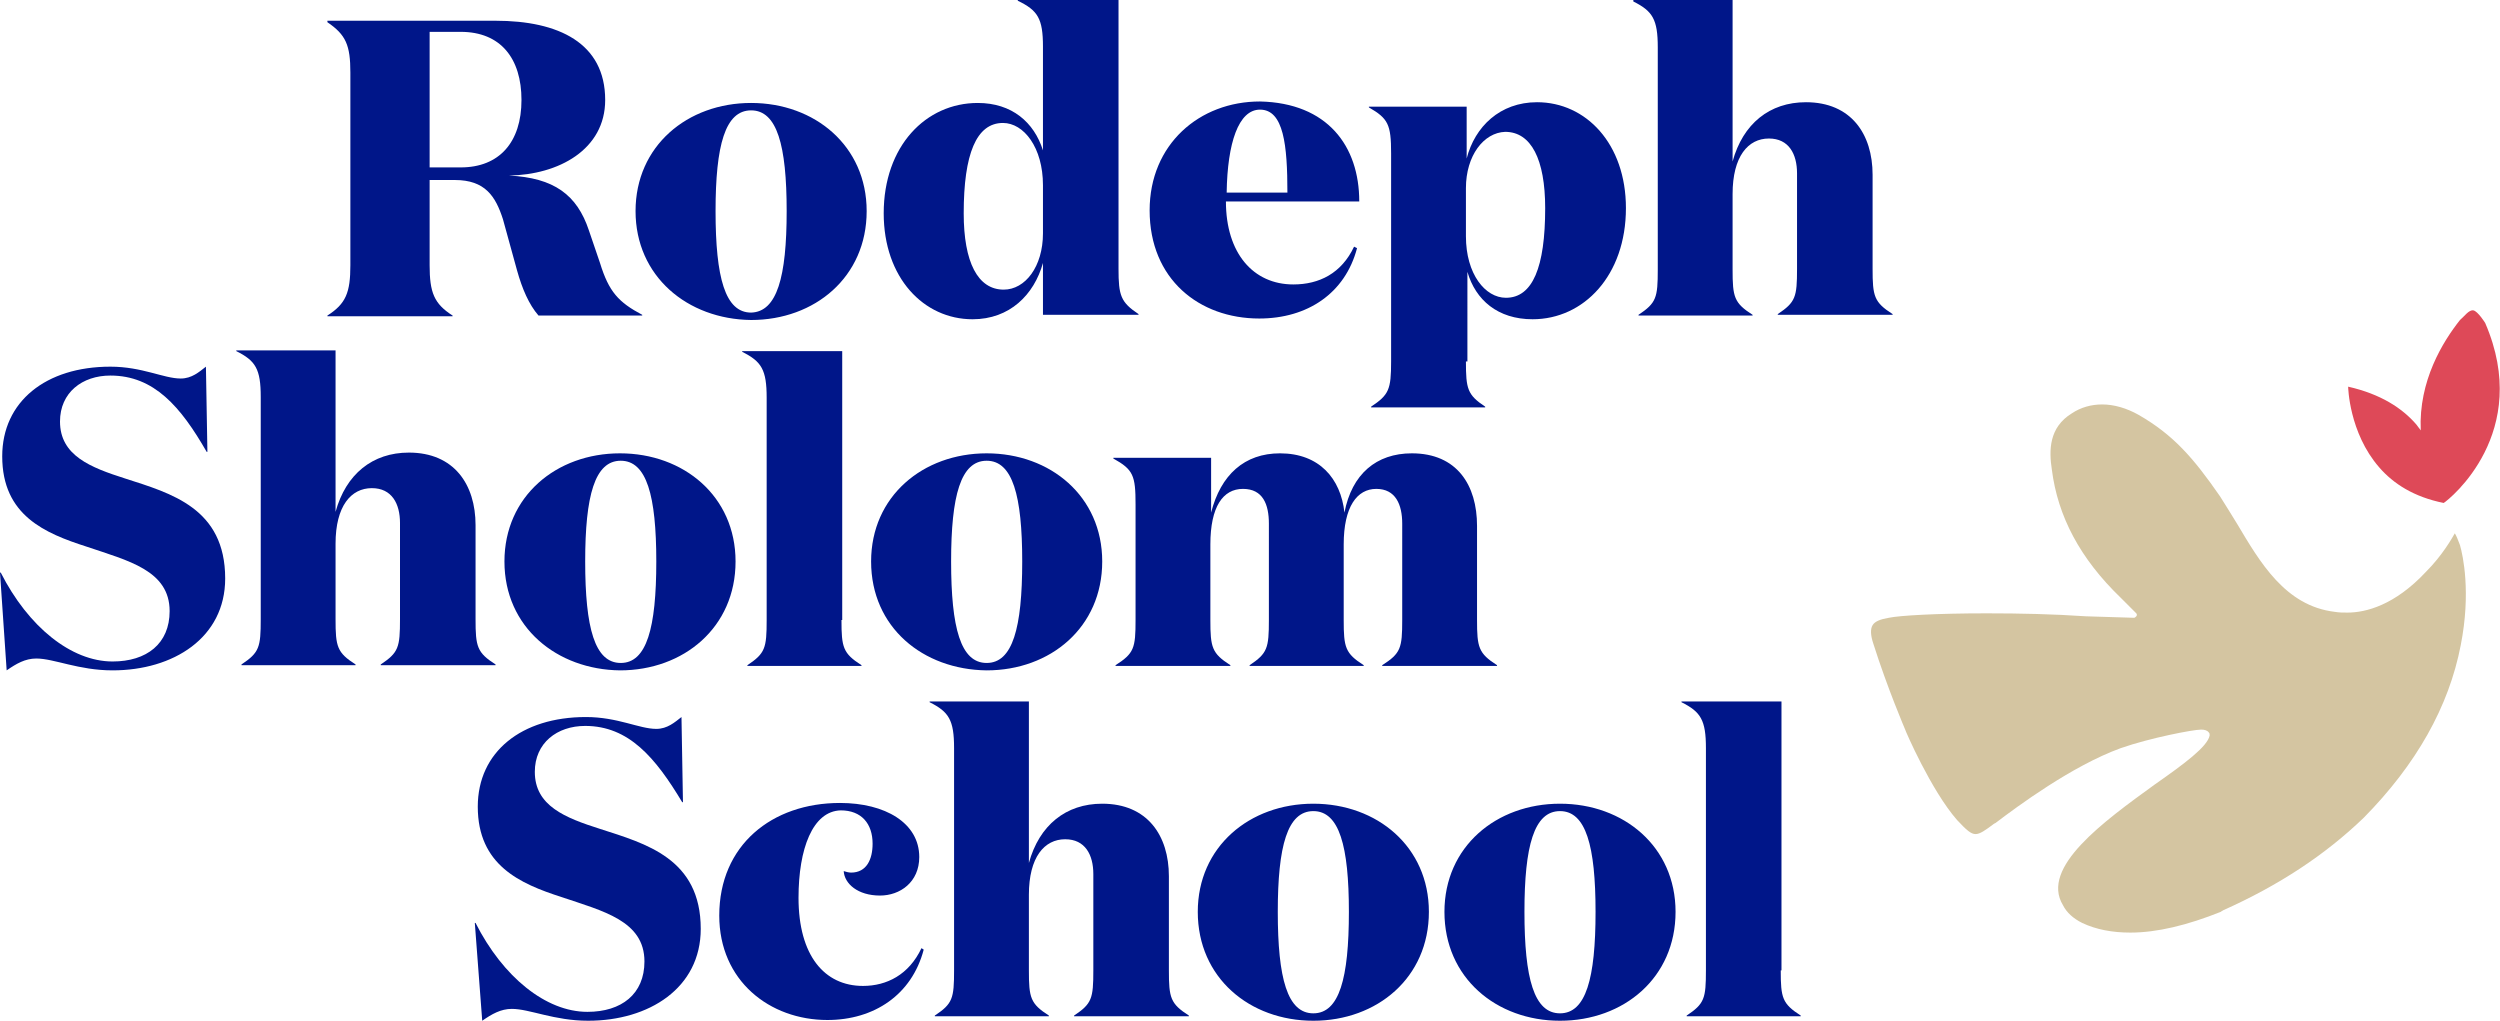
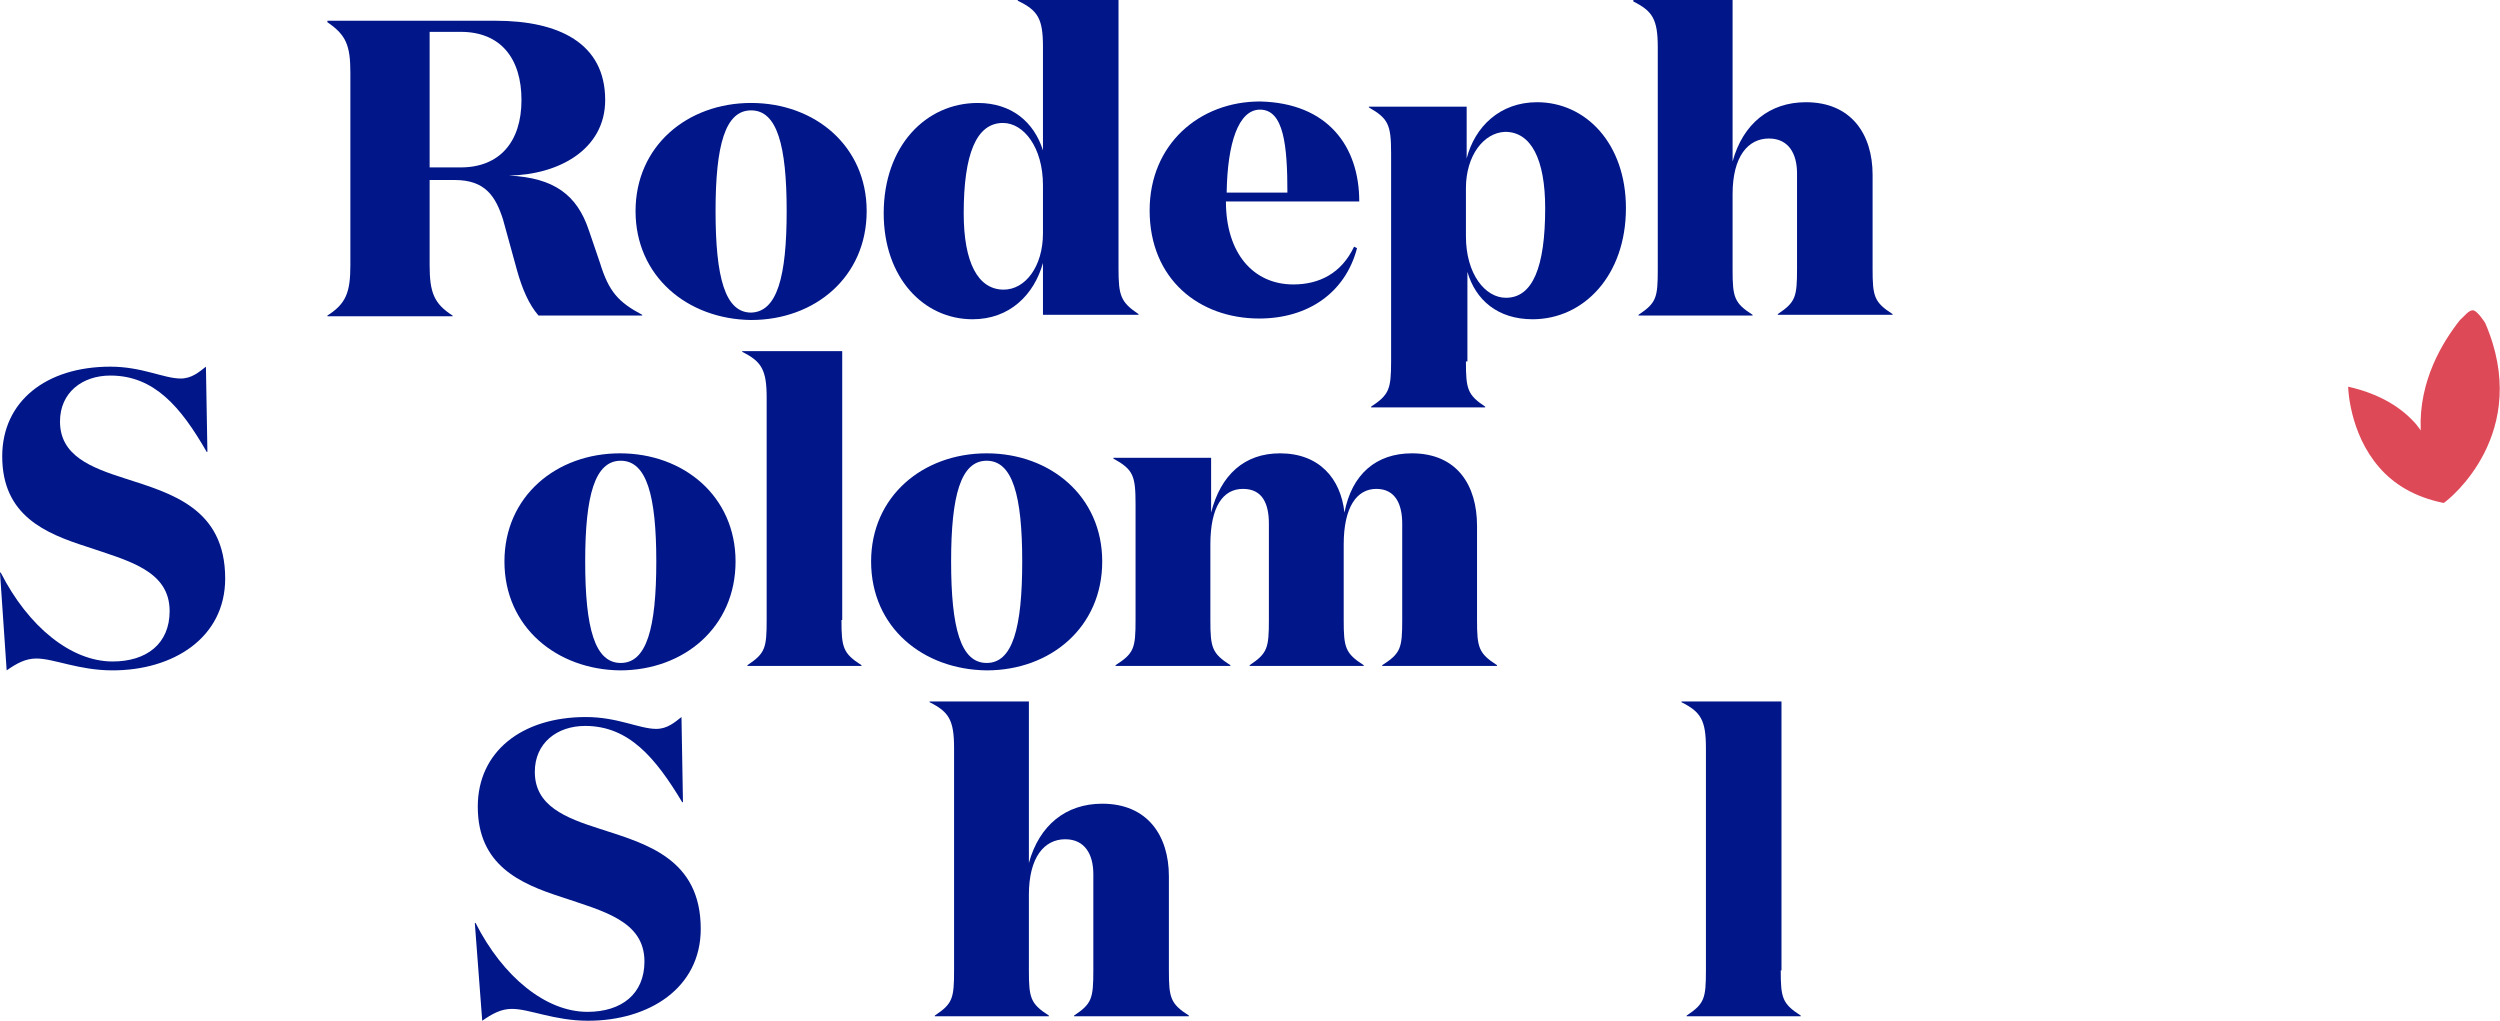
<svg xmlns="http://www.w3.org/2000/svg" xmlns:xlink="http://www.w3.org/1999/xlink" version="1.1" id="Layer_1" x="0px" y="0px" viewBox="0 0 337.5 137.8" style="enable-background:new 0 0 337.5 137.8;" xml:space="preserve">
  <style type="text/css">
	.st0{clip-path:url(#SVGID_2_);}
	.st1{clip-path:url(#SVGID_4_);fill:#001689;}
	.st2{clip-path:url(#SVGID_6_);}
	.st3{clip-path:url(#SVGID_8_);fill:#001689;}
	.st4{clip-path:url(#SVGID_10_);}
	.st5{clip-path:url(#SVGID_12_);fill:#001689;}
	.st6{clip-path:url(#SVGID_14_);}
	.st7{clip-path:url(#SVGID_16_);fill:#001689;}
	.st8{clip-path:url(#SVGID_18_);}
	.st9{clip-path:url(#SVGID_20_);fill:#001689;}
	.st10{clip-path:url(#SVGID_22_);}
	.st11{clip-path:url(#SVGID_24_);fill:#001689;}
	.st12{clip-path:url(#SVGID_26_);}
	.st13{clip-path:url(#SVGID_28_);fill:#001689;}
	.st14{clip-path:url(#SVGID_30_);}
	.st15{clip-path:url(#SVGID_32_);fill:#001689;}
	.st16{clip-path:url(#SVGID_34_);}
	.st17{clip-path:url(#SVGID_36_);fill:#001689;}
	.st18{clip-path:url(#SVGID_38_);}
	.st19{clip-path:url(#SVGID_40_);fill:#001689;}
	.st20{clip-path:url(#SVGID_42_);}
	.st21{clip-path:url(#SVGID_44_);fill:#001689;}
	.st22{clip-path:url(#SVGID_46_);}
	.st23{clip-path:url(#SVGID_48_);fill:#001689;}
	.st24{clip-path:url(#SVGID_50_);}
	.st25{clip-path:url(#SVGID_52_);fill:#001689;}
	.st26{clip-path:url(#SVGID_54_);}
	.st27{clip-path:url(#SVGID_56_);fill:#001689;}
	.st28{clip-path:url(#SVGID_58_);}
	.st29{clip-path:url(#SVGID_60_);fill:#001689;}
	.st30{clip-path:url(#SVGID_62_);}
	.st31{clip-path:url(#SVGID_64_);fill:#001689;}
	.st32{clip-path:url(#SVGID_66_);}
	.st33{clip-path:url(#SVGID_68_);fill:#001689;}
	.st34{clip-path:url(#SVGID_70_);}
	.st35{clip-path:url(#SVGID_72_);fill:#001689;}
	.st36{clip-path:url(#SVGID_74_);}
	.st37{clip-path:url(#SVGID_76_);fill:#D4C5A1;}
	.st38{clip-path:url(#SVGID_78_);}
	.st39{clip-path:url(#SVGID_80_);fill:#DE4958;}
</style>
  <g>
    <g>
      <defs>
        <path id="SVGID_1_" d="M58,22.6h4.2c5.2,0,8.2-3.4,8.2-9.1c0-5.6-2.8-9.2-8.2-9.2H58V22.6z M66.9,2.8c8.5,0,14.8,3,14.8,10.7     c0,6.7-6.3,10.1-13,10.2c6.1,0.3,9.2,2.6,10.8,7.4l1.5,4.4c1.2,3.9,2.5,5.3,5.7,7v0.1h-14c-1.3-1.5-2.2-3.6-2.9-6.1l-1.9-6.9     c-1-3.1-2.4-5.3-6.5-5.3H58v11.5c0,3.7,0.6,5.2,3.1,6.8v0.1H44.2v-0.1c2.5-1.6,3.1-3.1,3.1-6.8v-26c0-3.7-0.6-5.1-3.1-6.8V2.8     H66.9z" />
      </defs>
      <clipPath id="SVGID_2_">
        <use xlink:href="#SVGID_1_" style="overflow:visible;" />
      </clipPath>
      <g class="st0">
        <defs>
          <rect id="SVGID_3_" x="-262.9" y="-108.8" width="2016" height="1628.4" />
        </defs>
        <clipPath id="SVGID_4_">
          <use xlink:href="#SVGID_3_" style="overflow:visible;" />
        </clipPath>
        <rect x="38.2" y="-3.2" class="st1" width="54.4" height="51.8" />
      </g>
    </g>
    <g>
      <defs>
        <path id="SVGID_5_" d="M106.2,28.5c0-8.9-1.3-13.6-4.8-13.6c-3.5,0-4.8,4.7-4.8,13.6c0,9,1.3,13.7,4.8,13.7     C104.9,42.1,106.2,37.4,106.2,28.5 M85.8,28.5c0-8.8,7-14.6,15.6-14.6c8.6,0,15.6,5.8,15.6,14.6c0,8.9-7,14.7-15.6,14.7     C92.8,43.1,85.8,37.3,85.8,28.5" />
      </defs>
      <clipPath id="SVGID_6_">
        <use xlink:href="#SVGID_5_" style="overflow:visible;" />
      </clipPath>
      <g class="st2">
        <defs>
          <rect id="SVGID_7_" x="-262.9" y="-108.8" width="2016" height="1628.4" />
        </defs>
        <clipPath id="SVGID_8_">
          <use xlink:href="#SVGID_7_" style="overflow:visible;" />
        </clipPath>
        <rect x="79.8" y="7.9" class="st3" width="43.2" height="41.3" />
      </g>
    </g>
    <g>
      <defs>
        <path id="SVGID_9_" d="M140.8,31.5V25c0-5.1-2.6-8.4-5.4-8.4c-3.6,0-5.3,4.2-5.3,12.2c0,6.6,1.9,10.3,5.4,10.3     C138.4,39.1,140.8,36,140.8,31.5z M140.8,6.3c0-3.8-0.7-4.9-3.4-6.2V0H151v36.3c0,3.6,0.3,4.5,2.7,6.1v0.1h-12.9v-7     c-1.2,4.3-4.5,7.6-9.5,7.6c-6.6,0-12-5.6-12-14.3c0-9.1,5.7-14.9,12.7-14.9c4.6,0,7.6,2.6,8.8,6.4V6.3z" />
      </defs>
      <clipPath id="SVGID_10_">
        <use xlink:href="#SVGID_9_" style="overflow:visible;" />
      </clipPath>
      <g class="st4">
        <defs>
          <rect id="SVGID_11_" x="-262.9" y="-108.8" width="2016" height="1628.4" />
        </defs>
        <clipPath id="SVGID_12_">
          <use xlink:href="#SVGID_11_" style="overflow:visible;" />
        </clipPath>
        <rect x="113.3" y="-6" class="st5" width="46.4" height="55.1" />
      </g>
    </g>
    <g>
      <defs>
        <path id="SVGID_13_" d="M173.8,26c0-6.4-0.5-11.2-3.7-11.2c-2.9,0-4.4,4.5-4.5,11.2H173.8 M183.5,27.2h-18c0,7,3.7,11.2,9.1,11.2     c3.5,0,6.5-1.5,8.2-5.1l0.4,0.2c-1.6,6.1-6.7,9.5-13.2,9.5c-8.1,0-14.8-5.3-14.8-14.6c0-8.9,6.7-14.7,14.9-14.7     C179.2,13.9,183.5,19.7,183.5,27.2" />
      </defs>
      <clipPath id="SVGID_14_">
        <use xlink:href="#SVGID_13_" style="overflow:visible;" />
      </clipPath>
      <g class="st6">
        <defs>
          <rect id="SVGID_15_" x="-262.9" y="-108.8" width="2016" height="1628.4" />
        </defs>
        <clipPath id="SVGID_16_">
          <use xlink:href="#SVGID_15_" style="overflow:visible;" />
        </clipPath>
        <rect x="149.2" y="7.9" class="st7" width="40.3" height="41.3" />
      </g>
    </g>
    <g>
      <defs>
        <path id="SVGID_17_" d="M197.9,25.4v6.5c0,5.1,2.6,8.3,5.4,8.3c3.6,0,5.3-4.1,5.3-12.1c0-6.6-1.9-10.3-5.4-10.3     C200.3,17.9,197.9,21,197.9,25.4z M197.9,48.8c0,3.7,0.2,4.5,2.6,6.1V55h-15.4v-0.1c2.4-1.6,2.7-2.3,2.7-6.1V20.7     c0-3.9-0.4-4.7-3-6.2v-0.1h13.2v7c1.1-4.3,4.5-7.6,9.5-7.6c6.6,0,12,5.6,12,14.3c0,9.1-5.7,15-12.6,15c-4.7,0-7.7-2.6-8.8-6.4     V48.8z" />
      </defs>
      <clipPath id="SVGID_18_">
        <use xlink:href="#SVGID_17_" style="overflow:visible;" />
      </clipPath>
      <g class="st8">
        <defs>
          <rect id="SVGID_19_" x="-262.9" y="-108.8" width="2016" height="1628.4" />
        </defs>
        <clipPath id="SVGID_20_">
          <use xlink:href="#SVGID_19_" style="overflow:visible;" />
        </clipPath>
        <rect x="178.7" y="7.9" class="st9" width="46.6" height="53.1" />
      </g>
    </g>
    <g>
      <defs>
        <path id="SVGID_21_" d="M233.9,0v21.8c1.4-5.1,5-8,9.9-8c6.1,0,9,4.3,9,9.8v12.7c0,3.7,0.2,4.5,2.7,6.1v0.1H240v-0.1     c2.4-1.6,2.6-2.3,2.6-6.1V23.4c0-2.6-1.1-4.7-3.8-4.7c-2.8,0-4.9,2.4-4.9,7.5v10.2c0,3.7,0.2,4.5,2.7,6.1v0.1h-15.4v-0.1     c2.4-1.6,2.6-2.3,2.6-6.1v-30c0-3.8-0.7-4.9-3.3-6.2V0H233.9" />
      </defs>
      <clipPath id="SVGID_22_">
        <use xlink:href="#SVGID_21_" style="overflow:visible;" />
      </clipPath>
      <g class="st10">
        <defs>
          <rect id="SVGID_23_" x="-262.9" y="-108.8" width="2016" height="1628.4" />
        </defs>
        <clipPath id="SVGID_24_">
          <use xlink:href="#SVGID_23_" style="overflow:visible;" />
        </clipPath>
        <rect x="214.4" y="-6" class="st11" width="47" height="54.5" />
      </g>
    </g>
    <g>
      <defs>
        <path id="SVGID_25_" d="M8.1,56.9c0,4.6,4.1,6.2,8.8,7.7c6.2,2,13.5,4,13.5,13.5c0,8-7,12.4-15.2,12.4c-4.6,0-7.9-1.6-10.3-1.6     c-1.5,0-2.7,0.7-4,1.6L0,77.3h0.1c3.7,7.3,9.5,12,15.1,12c4.6,0,7.7-2.4,7.7-6.8c0-5.5-5.6-6.8-11.2-8.7     C6.1,72,0.3,69.6,0.3,61.6c0-7.4,5.9-12.1,14.6-12.1c4.3,0,7.2,1.6,9.5,1.6c1.5,0,2.5-0.9,3.4-1.6L28,61h-0.1     c-3.5-6.1-7.1-10.3-13-10.3C11.1,50.7,8.1,53,8.1,56.9" />
      </defs>
      <clipPath id="SVGID_26_">
        <use xlink:href="#SVGID_25_" style="overflow:visible;" />
      </clipPath>
      <g class="st12">
        <defs>
          <rect id="SVGID_27_" x="-262.9" y="-108.8" width="2016" height="1628.4" />
        </defs>
        <clipPath id="SVGID_28_">
          <use xlink:href="#SVGID_27_" style="overflow:visible;" />
        </clipPath>
        <rect x="-6" y="43.6" class="st13" width="42.4" height="52.9" />
      </g>
    </g>
    <g>
      <defs>
        <path id="SVGID_29_" d="M45.3,47.3v21.8c1.4-5.1,5-8,9.9-8c6.1,0,9,4.3,9,9.8v12.7c0,3.7,0.2,4.5,2.7,6.1v0.1H51.4v-0.1     c2.4-1.6,2.6-2.3,2.6-6.1v-13c0-2.6-1.1-4.7-3.8-4.7c-2.8,0-4.9,2.4-4.9,7.5v10.2c0,3.7,0.2,4.5,2.7,6.1v0.1H32.6v-0.1     c2.4-1.6,2.6-2.3,2.6-6.1v-30c0-3.8-0.7-4.9-3.3-6.2v-0.1H45.3" />
      </defs>
      <clipPath id="SVGID_30_">
        <use xlink:href="#SVGID_29_" style="overflow:visible;" />
      </clipPath>
      <g class="st14">
        <defs>
-           <rect id="SVGID_31_" x="-262.9" y="-108.8" width="2016" height="1628.4" />
-         </defs>
+           </defs>
        <clipPath id="SVGID_32_">
          <use xlink:href="#SVGID_31_" style="overflow:visible;" />
        </clipPath>
        <rect x="25.8" y="41.3" class="st15" width="47" height="54.5" />
      </g>
    </g>
    <g>
      <defs>
        <path id="SVGID_33_" d="M88.6,75.8c0-8.9-1.3-13.6-4.8-13.6c-3.5,0-4.8,4.7-4.8,13.6c0,9,1.3,13.7,4.8,13.7     C87.3,89.5,88.6,84.8,88.6,75.8 M68.1,75.8c0-8.8,7-14.6,15.6-14.6c8.6,0,15.6,5.8,15.6,14.6c0,8.9-7,14.7-15.6,14.7     C75.2,90.4,68.1,84.7,68.1,75.8" />
      </defs>
      <clipPath id="SVGID_34_">
        <use xlink:href="#SVGID_33_" style="overflow:visible;" />
      </clipPath>
      <g class="st16">
        <defs>
          <rect id="SVGID_35_" x="-262.9" y="-108.8" width="2016" height="1628.4" />
        </defs>
        <clipPath id="SVGID_36_">
          <use xlink:href="#SVGID_35_" style="overflow:visible;" />
        </clipPath>
        <rect x="62.1" y="55.2" class="st17" width="43.2" height="41.3" />
      </g>
    </g>
    <g>
      <defs>
        <path id="SVGID_37_" d="M113.6,83.7c0,3.7,0.2,4.5,2.7,6.1v0.1h-15.4v-0.1c2.4-1.6,2.6-2.3,2.6-6.1v-30c0-3.8-0.7-4.9-3.3-6.2     v-0.1h13.5V83.7" />
      </defs>
      <clipPath id="SVGID_38_">
        <use xlink:href="#SVGID_37_" style="overflow:visible;" />
      </clipPath>
      <g class="st18">
        <defs>
          <rect id="SVGID_39_" x="-262.9" y="-108.8" width="2016" height="1628.4" />
        </defs>
        <clipPath id="SVGID_40_">
          <use xlink:href="#SVGID_39_" style="overflow:visible;" />
        </clipPath>
        <rect x="94.1" y="41.3" class="st19" width="28.2" height="54.5" />
      </g>
    </g>
    <g>
      <defs>
        <path id="SVGID_41_" d="M138,75.8c0-8.9-1.3-13.6-4.8-13.6c-3.5,0-4.8,4.7-4.8,13.6c0,9,1.3,13.7,4.8,13.7     C136.7,89.5,138,84.8,138,75.8 M117.6,75.8c0-8.8,7-14.6,15.6-14.6c8.6,0,15.6,5.8,15.6,14.6c0,8.9-7,14.7-15.6,14.7     C124.6,90.4,117.6,84.7,117.6,75.8" />
      </defs>
      <clipPath id="SVGID_42_">
        <use xlink:href="#SVGID_41_" style="overflow:visible;" />
      </clipPath>
      <g class="st20">
        <defs>
          <rect id="SVGID_43_" x="-262.9" y="-108.8" width="2016" height="1628.4" />
        </defs>
        <clipPath id="SVGID_44_">
          <use xlink:href="#SVGID_43_" style="overflow:visible;" />
        </clipPath>
        <rect x="111.6" y="55.2" class="st21" width="43.2" height="41.3" />
      </g>
    </g>
    <g>
      <defs>
        <path id="SVGID_45_" d="M190.6,61.2c6.1,0,8.8,4.3,8.8,9.8v12.7c0,3.7,0.2,4.5,2.7,6.1v0.1h-15.5v-0.1c2.5-1.6,2.7-2.3,2.7-6.1     V70.7c0-2.6-0.9-4.7-3.5-4.7c-2.6,0-4.4,2.4-4.4,7.5v10.2c0,3.7,0.2,4.5,2.7,6.1v0.1h-15.4v-0.1c2.4-1.6,2.6-2.3,2.6-6.1V70.7     c0-2.6-0.8-4.7-3.5-4.7c-2.7,0-4.4,2.4-4.4,7.5v10.2c0,3.7,0.2,4.5,2.7,6.1v0.1h-15.5v-0.1c2.5-1.6,2.7-2.3,2.7-6.1V68.1     c0-3.9-0.3-4.7-3-6.2v-0.1h13.2v7.4c1.3-5.1,4.5-8,9.3-8c5.3,0,8.2,3.4,8.7,8C182.5,64,185.8,61.2,190.6,61.2" />
      </defs>
      <clipPath id="SVGID_46_">
        <use xlink:href="#SVGID_45_" style="overflow:visible;" />
      </clipPath>
      <g class="st22">
        <defs>
          <rect id="SVGID_47_" x="-262.9" y="-108.8" width="2016" height="1628.4" />
        </defs>
        <clipPath id="SVGID_48_">
          <use xlink:href="#SVGID_47_" style="overflow:visible;" />
        </clipPath>
        <rect x="144.1" y="55.2" class="st23" width="63.9" height="40.7" />
      </g>
    </g>
    <g>
      <defs>
        <path id="SVGID_49_" d="M72.2,104.2c0,4.6,4.1,6.2,8.8,7.7c6.2,2,13.6,4,13.6,13.5c0,8-7,12.4-15.2,12.4c-4.6,0-7.9-1.6-10.3-1.6     c-1.5,0-2.7,0.7-4,1.6l-1-13.2h0.1c3.7,7.3,9.5,12,15.1,12c4.6,0,7.7-2.4,7.7-6.8c0-5.5-5.6-6.8-11.2-8.7     c-5.6-1.8-11.3-4.3-11.3-12.2c0-7.4,5.9-12.1,14.6-12.1c4.3,0,7.2,1.6,9.5,1.6c1.5,0,2.5-0.9,3.4-1.6l0.2,11.5h-0.1     C88.5,102.3,84.9,98,79,98C75.2,98,72.2,100.3,72.2,104.2" />
      </defs>
      <clipPath id="SVGID_50_">
        <use xlink:href="#SVGID_49_" style="overflow:visible;" />
      </clipPath>
      <g class="st24">
        <defs>
          <rect id="SVGID_51_" x="-262.9" y="-108.8" width="2016" height="1628.4" />
        </defs>
        <clipPath id="SVGID_52_">
          <use xlink:href="#SVGID_51_" style="overflow:visible;" />
        </clipPath>
        <rect x="58" y="90.9" class="st25" width="42.4" height="52.9" />
      </g>
    </g>
    <g>
      <defs>
        <path id="SVGID_53_" d="M107.8,121.2c0,7.8,3.5,11.9,8.7,11.9c3.2,0,6.2-1.5,7.9-5.1l0.3,0.2c-1.6,6.1-6.7,9.5-13,9.5     c-7.8,0-14.6-5.3-14.6-14.1c0-9.5,7.1-15.2,16.3-15.2c6.1,0,10.7,2.7,10.7,7.3c0,3.4-2.6,5.2-5.3,5.2c-3,0-4.8-1.6-4.9-3.3     c0.3,0.1,0.7,0.2,1,0.2c2.1,0,2.9-1.8,2.9-3.9c0-2.7-1.5-4.5-4.3-4.5C109.7,109.5,107.8,114.6,107.8,121.2" />
      </defs>
      <clipPath id="SVGID_54_">
        <use xlink:href="#SVGID_53_" style="overflow:visible;" />
      </clipPath>
      <g class="st26">
        <defs>
-           <rect id="SVGID_55_" x="-262.9" y="-108.8" width="2016" height="1628.4" />
-         </defs>
+           </defs>
        <clipPath id="SVGID_56_">
          <use xlink:href="#SVGID_55_" style="overflow:visible;" />
        </clipPath>
        <rect x="91.3" y="102.5" class="st27" width="39.6" height="41.3" />
      </g>
    </g>
    <g>
      <defs>
        <path id="SVGID_57_" d="M138.9,94.7v21.8c1.4-5.1,5-8,9.9-8c6.1,0,9,4.3,9,9.8V131c0,3.7,0.2,4.5,2.7,6.1v0.1H145v-0.1     c2.4-1.6,2.6-2.3,2.6-6.1v-13c0-2.6-1.1-4.7-3.8-4.7c-2.8,0-4.9,2.4-4.9,7.5V131c0,3.7,0.2,4.5,2.7,6.1v0.1h-15.4v-0.1     c2.4-1.6,2.6-2.3,2.6-6.1v-30c0-3.8-0.7-4.9-3.3-6.2v-0.1H138.9" />
      </defs>
      <clipPath id="SVGID_58_">
        <use xlink:href="#SVGID_57_" style="overflow:visible;" />
      </clipPath>
      <g class="st28">
        <defs>
          <rect id="SVGID_59_" x="-262.9" y="-108.8" width="2016" height="1628.4" />
        </defs>
        <clipPath id="SVGID_60_">
          <use xlink:href="#SVGID_59_" style="overflow:visible;" />
        </clipPath>
        <rect x="119.4" y="88.7" class="st29" width="47" height="54.5" />
      </g>
    </g>
    <g>
      <defs>
-         <path id="SVGID_61_" d="M182.1,123.1c0-8.9-1.3-13.6-4.8-13.6c-3.5,0-4.8,4.7-4.8,13.6c0,9,1.3,13.7,4.8,13.7     C180.8,136.8,182.1,132.1,182.1,123.1 M161.7,123.1c0-8.8,7-14.6,15.6-14.6c8.6,0,15.6,5.8,15.6,14.6c0,8.9-7,14.7-15.6,14.7     C168.7,137.8,161.7,132,161.7,123.1" />
-       </defs>
+         </defs>
      <clipPath id="SVGID_62_">
        <use xlink:href="#SVGID_61_" style="overflow:visible;" />
      </clipPath>
      <g class="st30">
        <defs>
          <rect id="SVGID_63_" x="-262.9" y="-108.8" width="2016" height="1628.4" />
        </defs>
        <clipPath id="SVGID_64_">
          <use xlink:href="#SVGID_63_" style="overflow:visible;" />
        </clipPath>
        <rect x="155.7" y="102.5" class="st31" width="43.2" height="41.3" />
      </g>
    </g>
    <g>
      <defs>
-         <path id="SVGID_65_" d="M215.4,123.1c0-8.9-1.3-13.6-4.8-13.6c-3.5,0-4.8,4.7-4.8,13.6c0,9,1.3,13.7,4.8,13.7     C214.1,136.8,215.4,132.1,215.4,123.1 M195,123.1c0-8.8,7-14.6,15.6-14.6c8.6,0,15.6,5.8,15.6,14.6c0,8.9-7,14.7-15.6,14.7     C202,137.8,195,132,195,123.1" />
-       </defs>
+         </defs>
      <clipPath id="SVGID_66_">
        <use xlink:href="#SVGID_65_" style="overflow:visible;" />
      </clipPath>
      <g class="st32">
        <defs>
          <rect id="SVGID_67_" x="-262.9" y="-108.8" width="2016" height="1628.4" />
        </defs>
        <clipPath id="SVGID_68_">
          <use xlink:href="#SVGID_67_" style="overflow:visible;" />
        </clipPath>
        <rect x="189" y="102.5" class="st33" width="43.2" height="41.3" />
      </g>
    </g>
    <g>
      <defs>
        <path id="SVGID_69_" d="M240.4,131c0,3.7,0.2,4.5,2.7,6.1v0.1h-15.4v-0.1c2.4-1.6,2.6-2.3,2.6-6.1v-30c0-3.8-0.7-4.9-3.3-6.2     v-0.1h13.5V131" />
      </defs>
      <clipPath id="SVGID_70_">
        <use xlink:href="#SVGID_69_" style="overflow:visible;" />
      </clipPath>
      <g class="st34">
        <defs>
          <rect id="SVGID_71_" x="-262.9" y="-108.8" width="2016" height="1628.4" />
        </defs>
        <clipPath id="SVGID_72_">
          <use xlink:href="#SVGID_71_" style="overflow:visible;" />
        </clipPath>
        <rect x="220.9" y="88.7" class="st35" width="28.2" height="54.5" />
      </g>
    </g>
    <g>
      <defs>
-         <path id="SVGID_73_" d="M281.1,124.6c1.9,0.9,4.1,1.3,6.5,1.3c3.6,0,7.7-1,12.2-2.8c0.1-0.1,0.2-0.1,0.3-0.2     c7.6-3.4,13.8-7.5,19-12.5c7.1-7.2,11.5-15,13.1-23.3c1.4-7.1,0.3-12.1-0.1-13.5c-0.3-0.8-0.5-1.3-0.7-1.6     c-0.4,0.7-1.7,3-3.9,5.2c-4.2,4.5-8.1,5.5-10.6,5.5c-0.6,0-1.1,0-1.7-0.1c-6.7-0.8-10.1-6.7-13.2-11.9c-0.8-1.3-1.6-2.6-2.3-3.7     c-3.6-5.2-6.3-8.3-11-11c-1.6-0.9-3.3-1.4-4.9-1.4c-1.5,0-2.9,0.4-4.1,1.2c-3.1,1.9-3.1,5-2.7,7.6c0.8,6.3,3.8,12,9.3,17.3     c0.7,0.7,2,2,2.1,2.1c0.1,0.1,0.1,0.3,0,0.4c-0.1,0.1-0.2,0.2-0.3,0.2l-6.5-0.2c-4.4-0.3-8.9-0.4-13.4-0.4     c-6.8,0-11.8,0.3-13.2,0.6c-1.2,0.2-1.9,0.5-2.2,1c-0.3,0.5-0.3,1.3,0.1,2.5c1.9,6,4.3,11.6,4.3,11.6c0,0.1,3.5,8.2,7,12.2     c1.3,1.4,1.9,1.9,2.5,1.9c0.6,0,1.3-0.5,2.5-1.4l0.2-0.1c2.9-2.2,10.3-7.7,16.9-10.1c4-1.4,9.8-2.5,10.8-2.5c0,0,0.1,0,0.1,0     c0.4,0,0.8,0.1,1,0.4c0.1,0.1,0.1,0.2,0.1,0.4c-0.3,1.5-3.4,3.8-7.4,6.6c-6.9,5-15.5,11.2-12.4,16.3     C279,123.2,279.9,124,281.1,124.6" />
-       </defs>
+         </defs>
      <clipPath id="SVGID_74_">
        <use xlink:href="#SVGID_73_" style="overflow:visible;" />
      </clipPath>
      <g class="st36">
        <defs>
          <rect id="SVGID_75_" x="-262.9" y="-108.8" width="2016" height="1628.4" />
        </defs>
        <clipPath id="SVGID_76_">
          <use xlink:href="#SVGID_75_" style="overflow:visible;" />
        </clipPath>
        <rect x="246.5" y="48.5" class="st37" width="92.5" height="83.4" />
      </g>
    </g>
    <g>
      <defs>
        <path id="SVGID_77_" d="M335.5,43.6c0,0-1-1.6-1.6-1.7c-0.6-0.1-1.2,0.8-1.8,1.3c-2.3,2.9-5.6,8.2-5.3,14.9     c-0.2-0.3-0.4-0.5-0.6-0.8c-1.9-2.2-4.8-4.1-9.2-5.1c0,0,0.1,6.2,4.2,10.9c1.9,2.2,4.7,4,8.7,4.8c0,0,0,0,0,0l0,0c0,0,0,0,0,0     c0,0,0,0,0,0C330.7,67.4,341.9,58.4,335.5,43.6" />
      </defs>
      <clipPath id="SVGID_78_">
        <use xlink:href="#SVGID_77_" style="overflow:visible;" />
      </clipPath>
      <g class="st38">
        <defs>
          <rect id="SVGID_79_" x="-262.9" y="-108.8" width="2016" height="1628.4" />
        </defs>
        <clipPath id="SVGID_80_">
          <use xlink:href="#SVGID_79_" style="overflow:visible;" />
        </clipPath>
        <rect x="311" y="35.9" class="st39" width="32.5" height="38.1" />
      </g>
    </g>
  </g>
</svg>